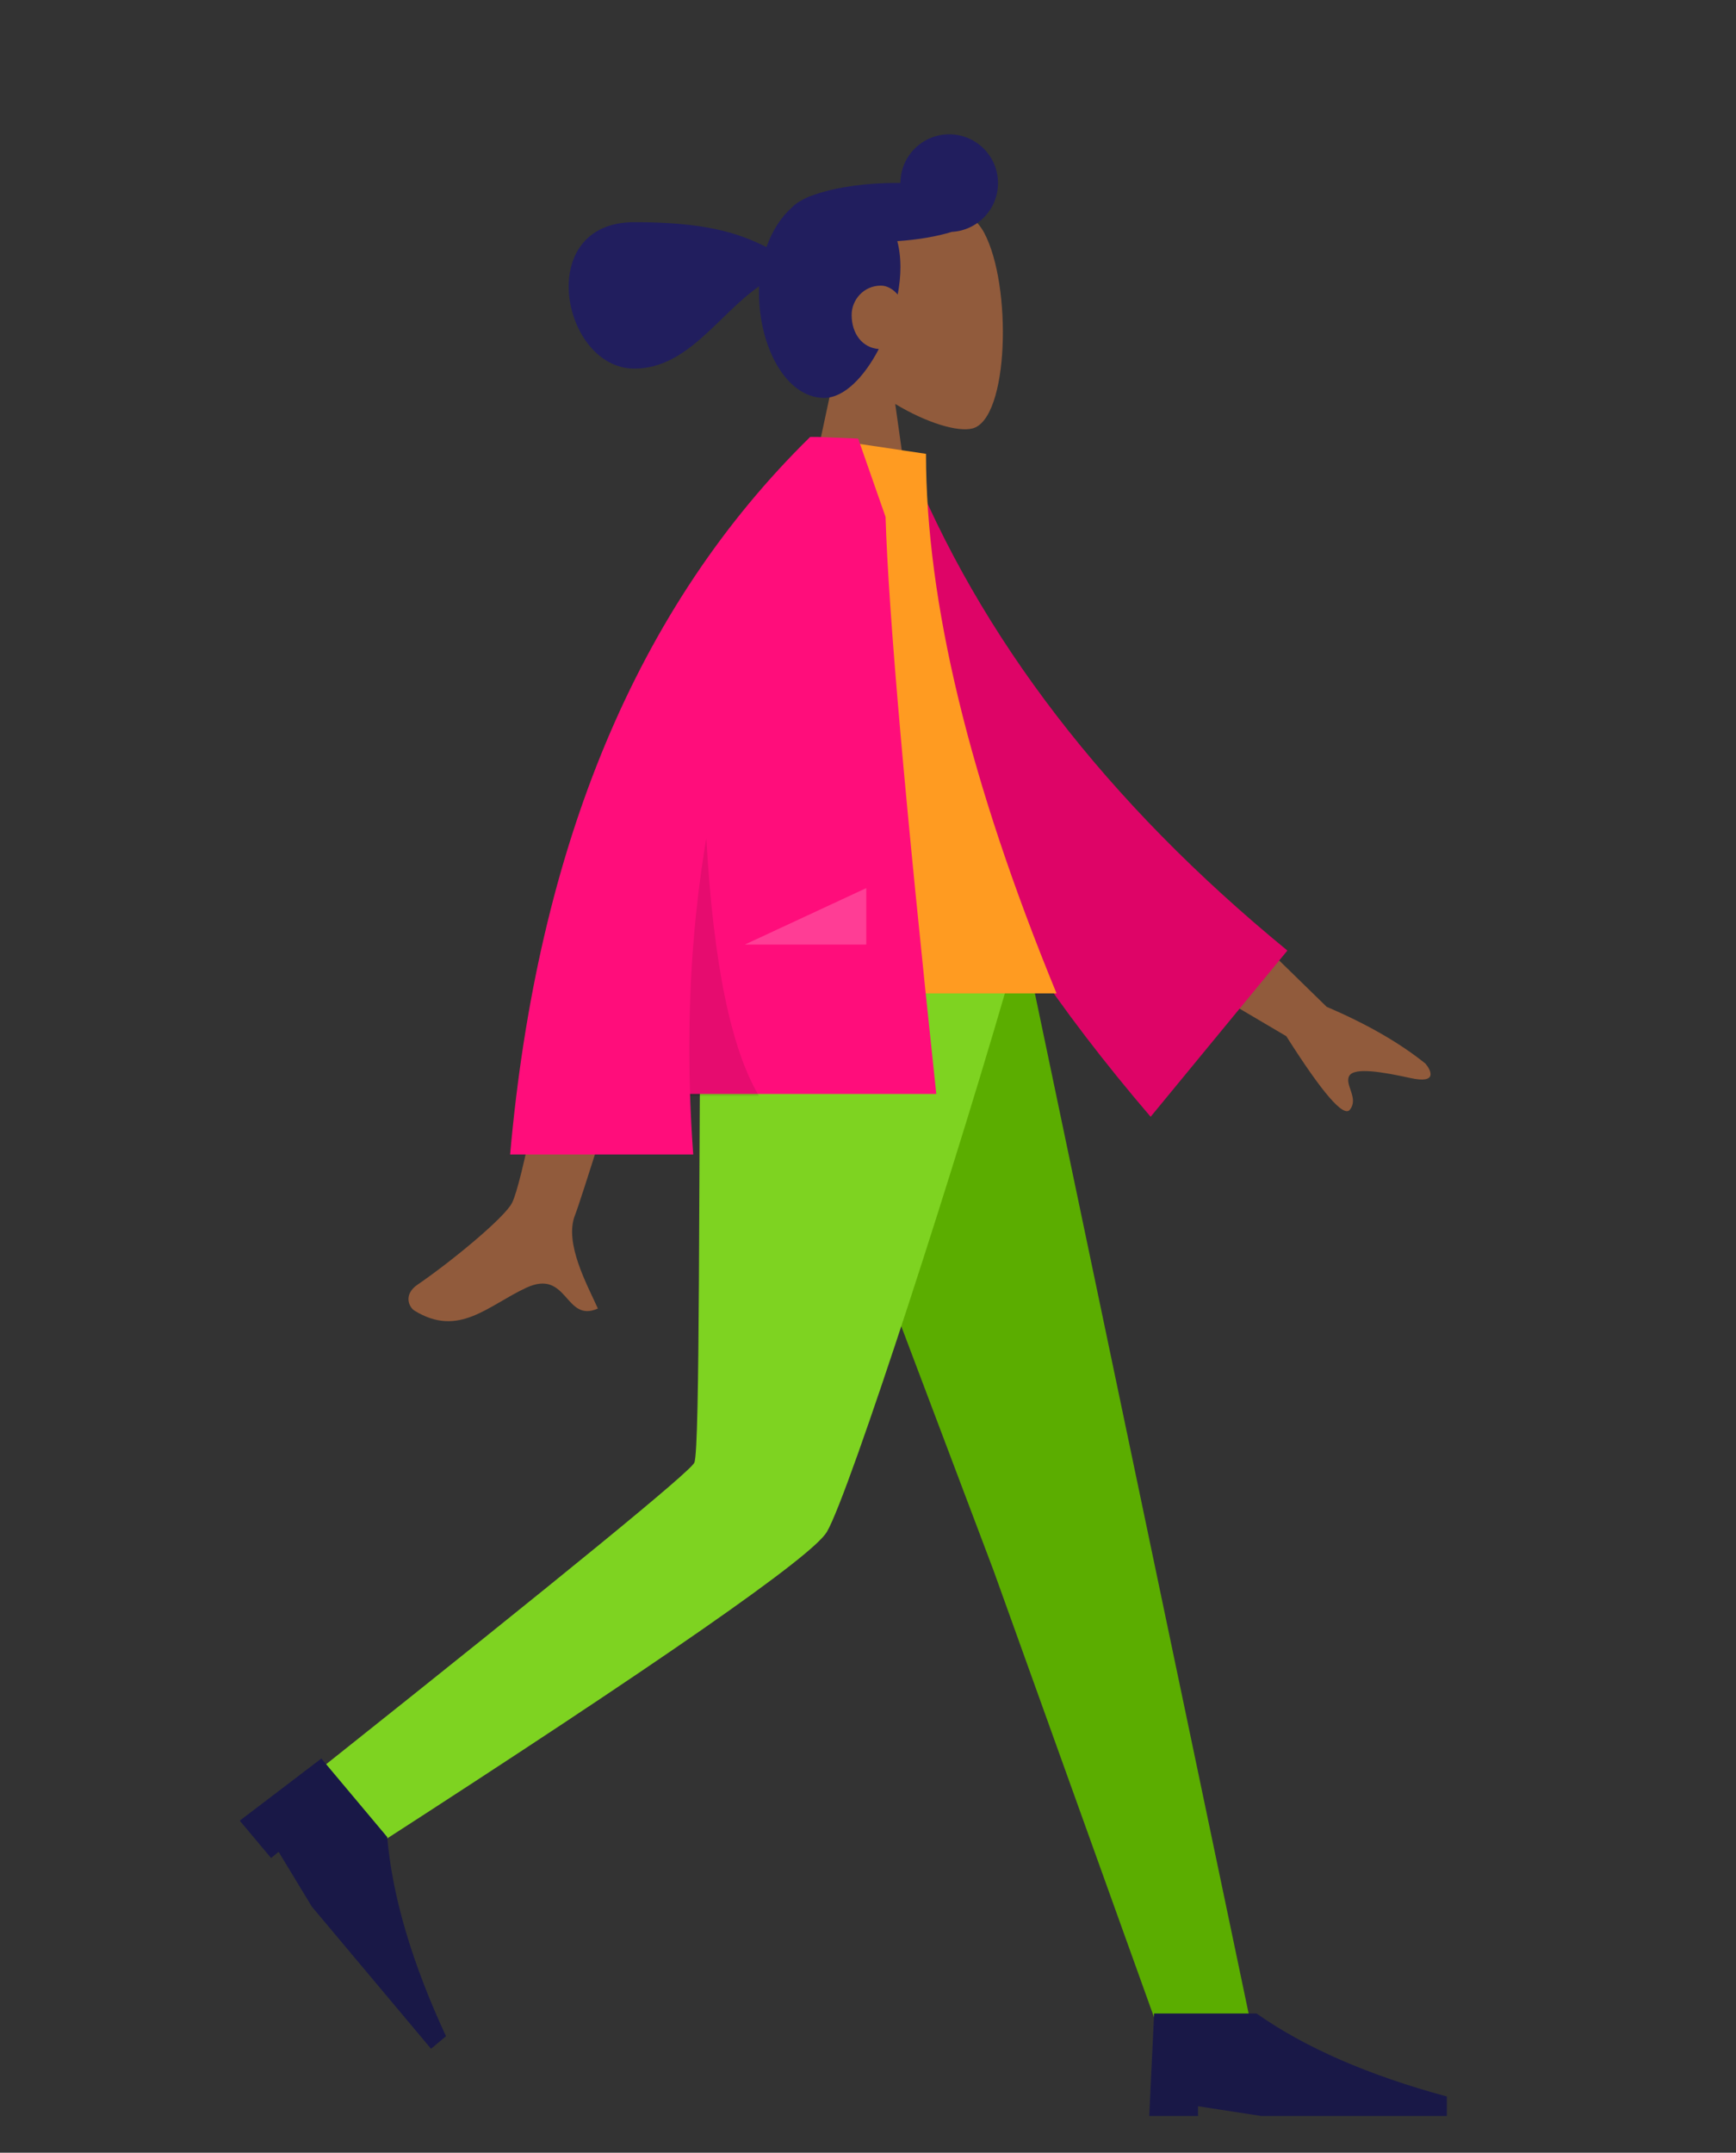
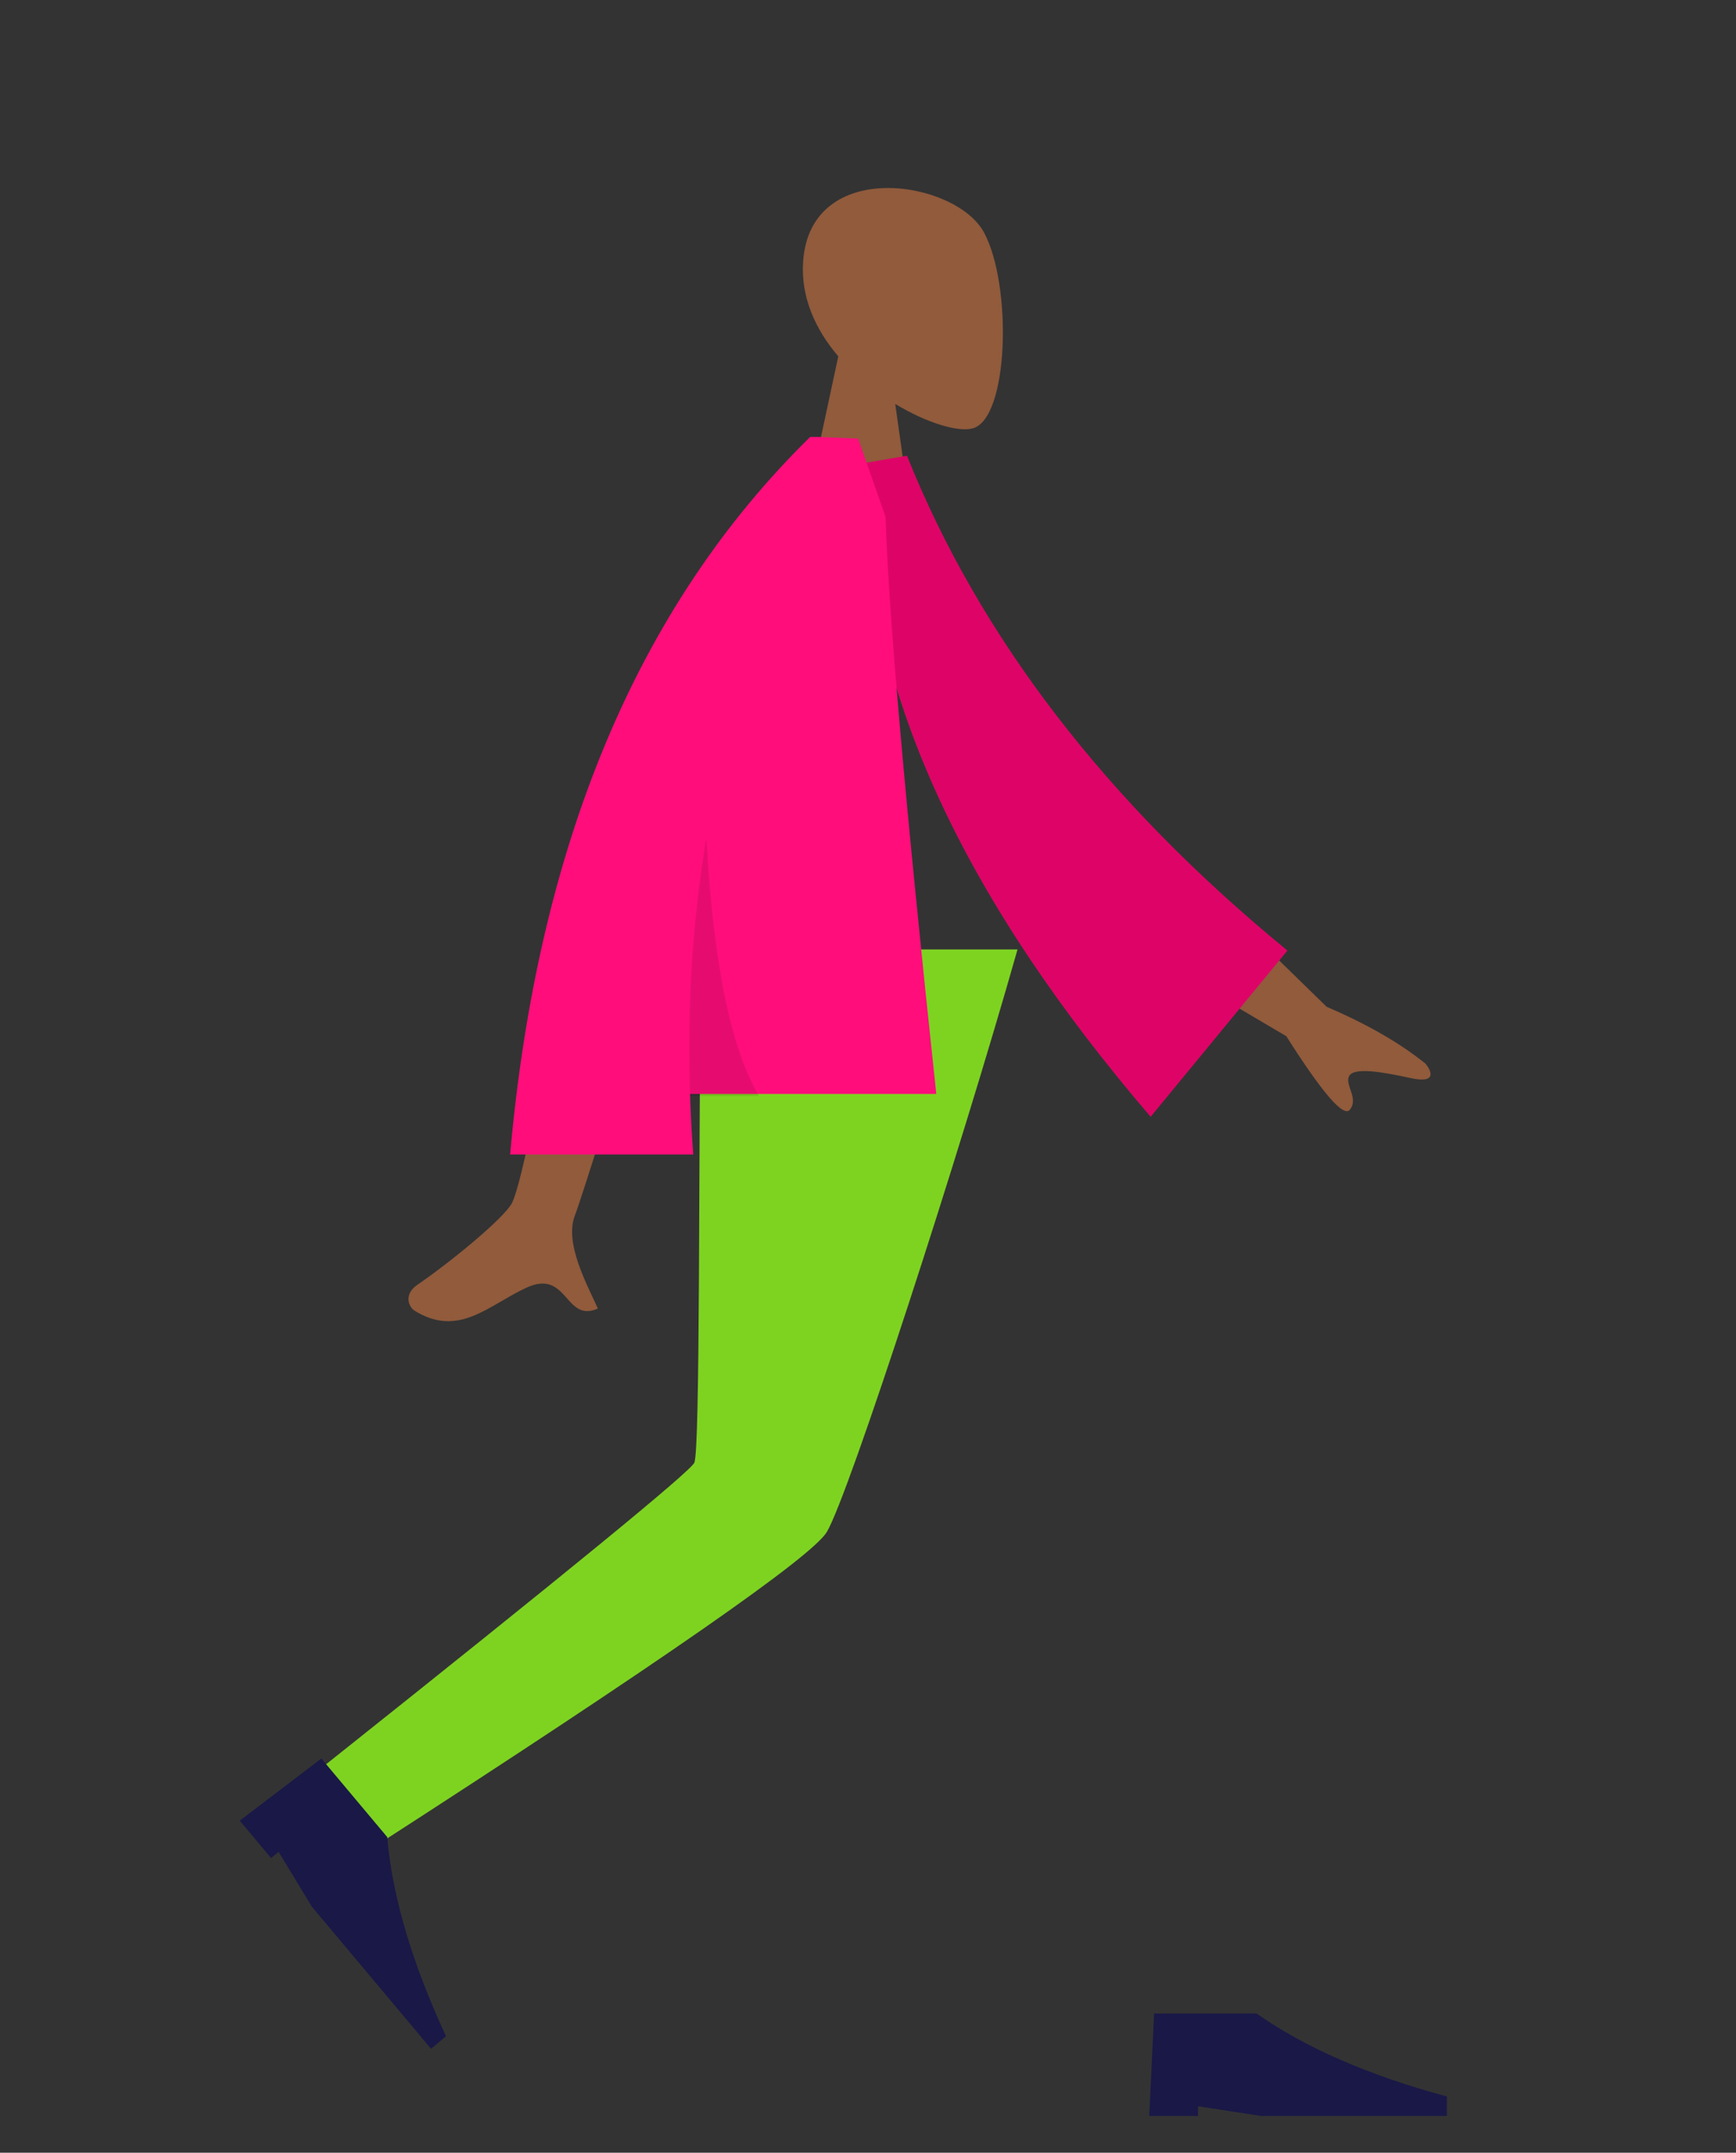
<svg xmlns="http://www.w3.org/2000/svg" width="142px" height="176px" viewBox="0 0 142 176" version="1.1">
  <rect x="0" y="0" width="142" height="176" fill="#333333" stroke="none" />
  <title>Standing</title>
  <desc>Created with Sketch.</desc>
  <g id="Standing" stroke="none" stroke-width="1" fill="none" fill-rule="evenodd">
    <g id="A-Human/Standing" transform="translate(11, 3)">
      <g id="Head/Front/Pony" transform="translate(32.723, 0)">
        <g id="Head" stroke-width="1" transform="translate(21.549, 12.371)" fill="#915B3C">
          <path d="M3.297,13.764 C1.458,11.605 0.214,8.96 0.422,5.996 C1.021,-2.544 12.909,-0.665 15.222,3.645 C17.534,7.955 17.259,18.889 14.271,19.659 C13.079,19.966 10.54,19.214 7.955,17.656 L9.577,29.131 L0,29.131 L3.297,13.764 Z" />
        </g>
-         <path d="M28.161,25.534 C26.974,27.814 25.331,29.531 23.69,29.531 C20.573,29.531 18.357,25.363 18.357,20.883 C18.357,20.725 18.36,20.569 18.366,20.414 C15.069,22.676 12.528,27.136 8.165,27.136 C2.23,27.136 -0.128,15.164 8.165,15.164 C13.805,15.164 16.579,15.987 18.97,17.203 C19.441,15.873 20.16,14.756 21.039,13.975 C21.251,13.737 21.575,13.509 21.993,13.298 C22.249,13.158 22.514,13.044 22.786,12.958 C24.228,12.428 26.316,12.055 28.649,11.973 C29.084,11.958 29.512,11.954 29.93,11.959 C29.936,9.761 31.72,7.981 33.92,7.981 C36.124,7.981 37.911,9.768 37.911,11.972 C37.911,14.103 36.24,15.844 34.136,15.957 C32.933,16.328 31.387,16.601 29.673,16.716 C29.839,17.341 29.93,18.053 29.93,18.856 C29.93,19.566 29.851,20.318 29.707,21.083 C29.335,20.641 28.838,20.352 28.333,20.352 C26.922,20.352 25.939,21.513 25.939,22.746 C25.939,24.311 26.842,25.444 28.161,25.534 Z" id="hair" fill="#211E5E" />
      </g>
      <g id="Bottom/Standing/Skinny-Jeans-Walk" transform="translate(0, 74.624)">
-         <polygon id="Leg" fill="#5BAD00" points="51.08 0 70.267 50.771 83.716 88.192 91.385 88.192 72.898 3.91653324e-14" />
        <path d="M46.338,0 C46.129,17.421 46.28,40.875 45.794,41.961 C45.47,42.685 35.393,50.933 15.563,66.706 L19.516,73.427 C43.058,58.245 55.431,49.643 56.635,47.62 C58.441,44.586 67.511,16.666 72.23,0 L46.338,0 Z" id="Leg" fill="#7ED321" />
        <g id="Accessories/Shoe/Flat-Pointy" transform="translate(22.547, 75.423) rotate(50) translate(-22.547, -75.423) translate(10.376, 67.441)" fill="#191847">
          <path d="M0,15.962 L0.399,7.582 L8.779,7.582 C12.753,10.376 17.941,12.637 24.343,14.366 L24.343,15.962 L9.178,15.962 L3.991,15.164 L3.991,15.962 L0,15.962 Z" id="Shoe" />
        </g>
        <g id="Accessories/Shoe/Flat-Pointy" transform="translate(83.005, 79.413)" fill="#191847">
          <path d="M0,15.962 L0.399,7.582 L8.779,7.582 C12.753,10.376 17.941,12.637 24.343,14.366 L24.343,15.962 L9.178,15.962 L3.991,15.164 L3.991,15.962 L0,15.962 Z" id="Shoe" />
        </g>
      </g>
      <g id="Body/Jacket" transform="translate(8.779, 32.723)">
        <path d="M77.436,35.565 L88.74,46.593 C92.029,47.996 94.724,49.546 96.825,51.241 C97.298,51.811 97.812,52.903 95.589,52.414 C93.366,51.926 91.006,51.512 90.588,52.235 C90.171,52.957 91.402,54.065 90.63,55.011 C90.115,55.642 88.384,53.636 85.436,48.993 L73.681,42.062 L77.436,35.565 Z M27.259,37.121 L35.598,37.153 C30.449,53.776 27.669,62.595 27.259,63.613 C26.336,65.901 28.29,69.386 29.125,71.259 C26.404,72.477 26.694,67.967 23.26,69.564 C20.127,71.022 17.743,73.664 14.122,71.43 C13.677,71.155 13.189,70.121 14.368,69.313 C17.304,67.299 21.535,63.776 22.107,62.616 C22.887,61.034 24.604,52.536 27.259,37.121 Z" id="Skin" fill="#915B3C" />
        <path d="M48.693,3.684 L52.079,2.794 C59.291,17.061 70.799,29.59 86.604,40.383 L76.644,54.897 C60.393,38.983 49.751,22.028 48.693,3.684 Z" id="Coat-Back" fill="#DE0467" transform="translate(67.648, 28.845) rotate(5) translate(-67.648, -28.845) " />
-         <path d="M35.915,45.493 L66.643,45.493 C59.524,28.184 55.965,13.48 55.965,1.381 L46.696,0 C39.411,11.716 37.354,26.14 35.915,45.493 Z" id="Shirt" fill="#FF9B21" />
        <path d="M46.5,0.007 C46.501,0.004 46.502,0.002 46.503,-3.25382896e-14 L47.108,-4.26332921e-14 C47.832,0.025 48.935,0.07 50.416,0.135 L52.656,6.535 C52.893,14.339 54.277,30.066 56.807,53.716 L36.664,53.716 C36.717,55.349 36.804,56.998 36.925,58.662 L21.948,58.662 C24.189,33.387 32.37,13.833 46.492,1.42108547e-14 L46.5,0.007 Z" id="Coat-Front" fill="#FF0D7B" />
        <path d="M37.995,32.816 C38.568,42.998 40.003,50.017 42.3,53.873 L36.669,53.873 C36.423,46.548 36.865,39.529 37.995,32.816 Z" id="Shade" fill-opacity="0.1" fill="#000000" />
-         <polygon id="Light" fill-opacity="0.2" fill="#FFFFFF" points="41.148 41.502 51.08 36.885 51.08 41.502" />
      </g>
    </g>
  </g>
</svg>